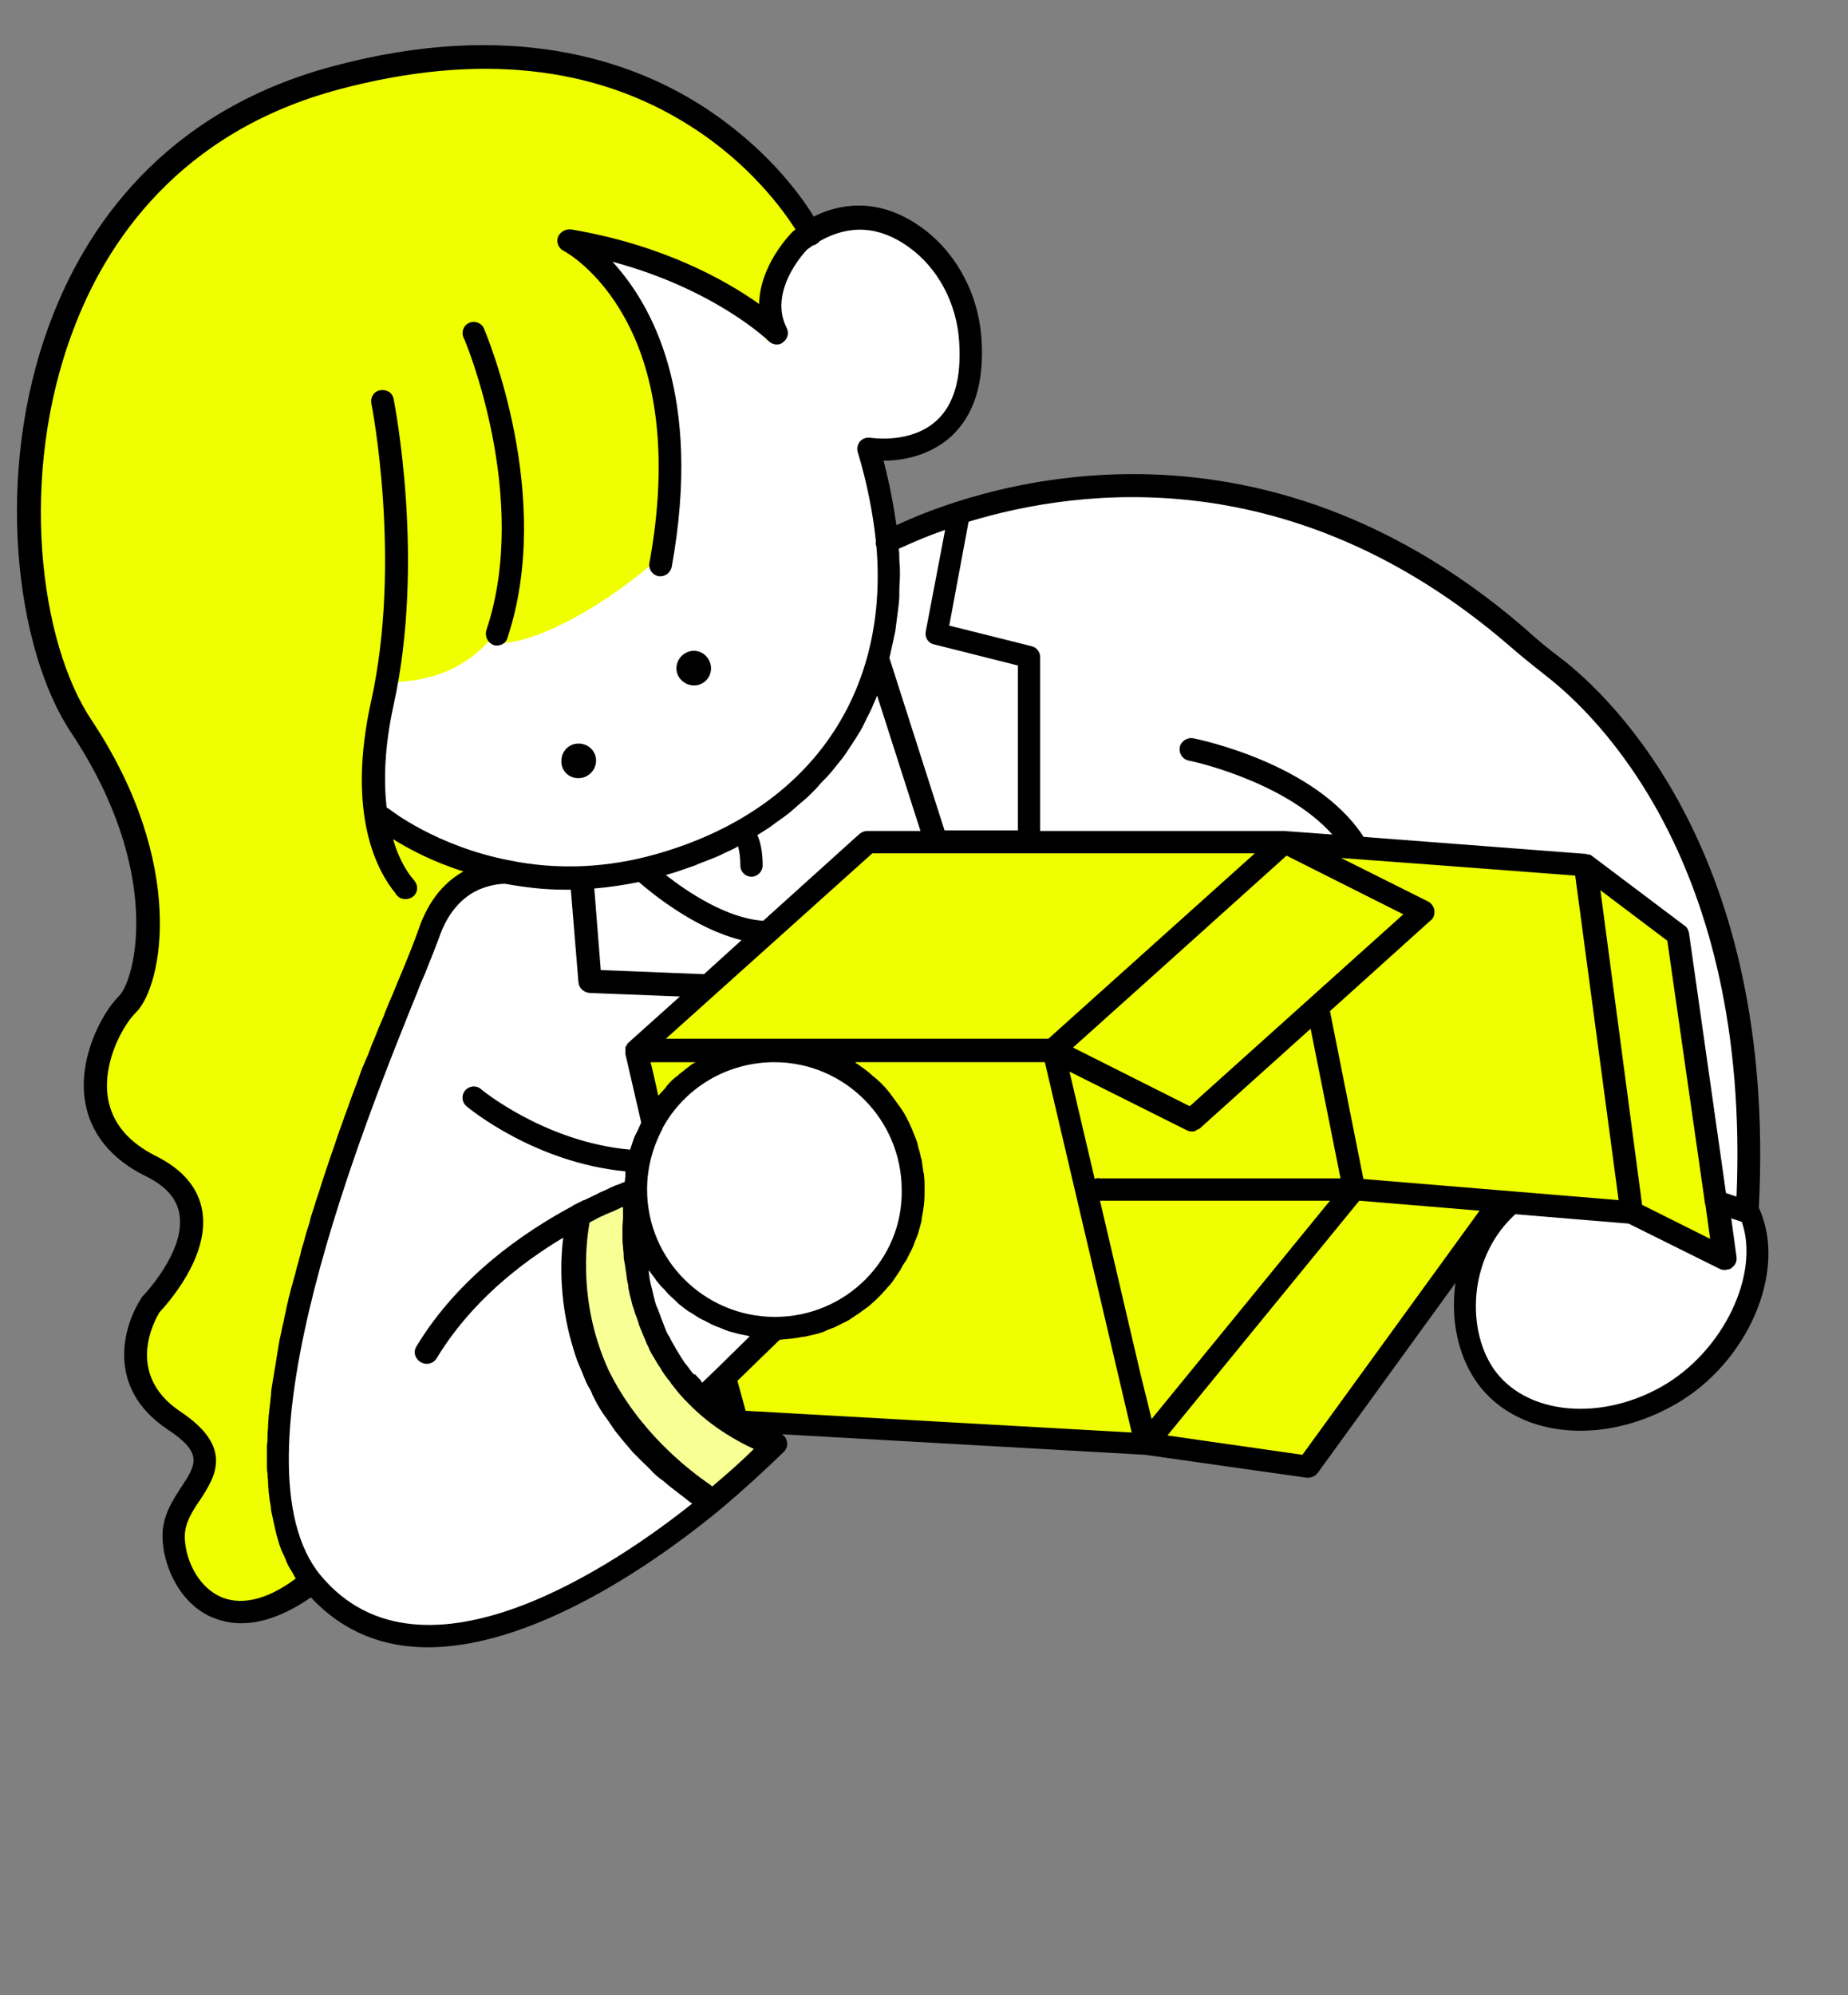
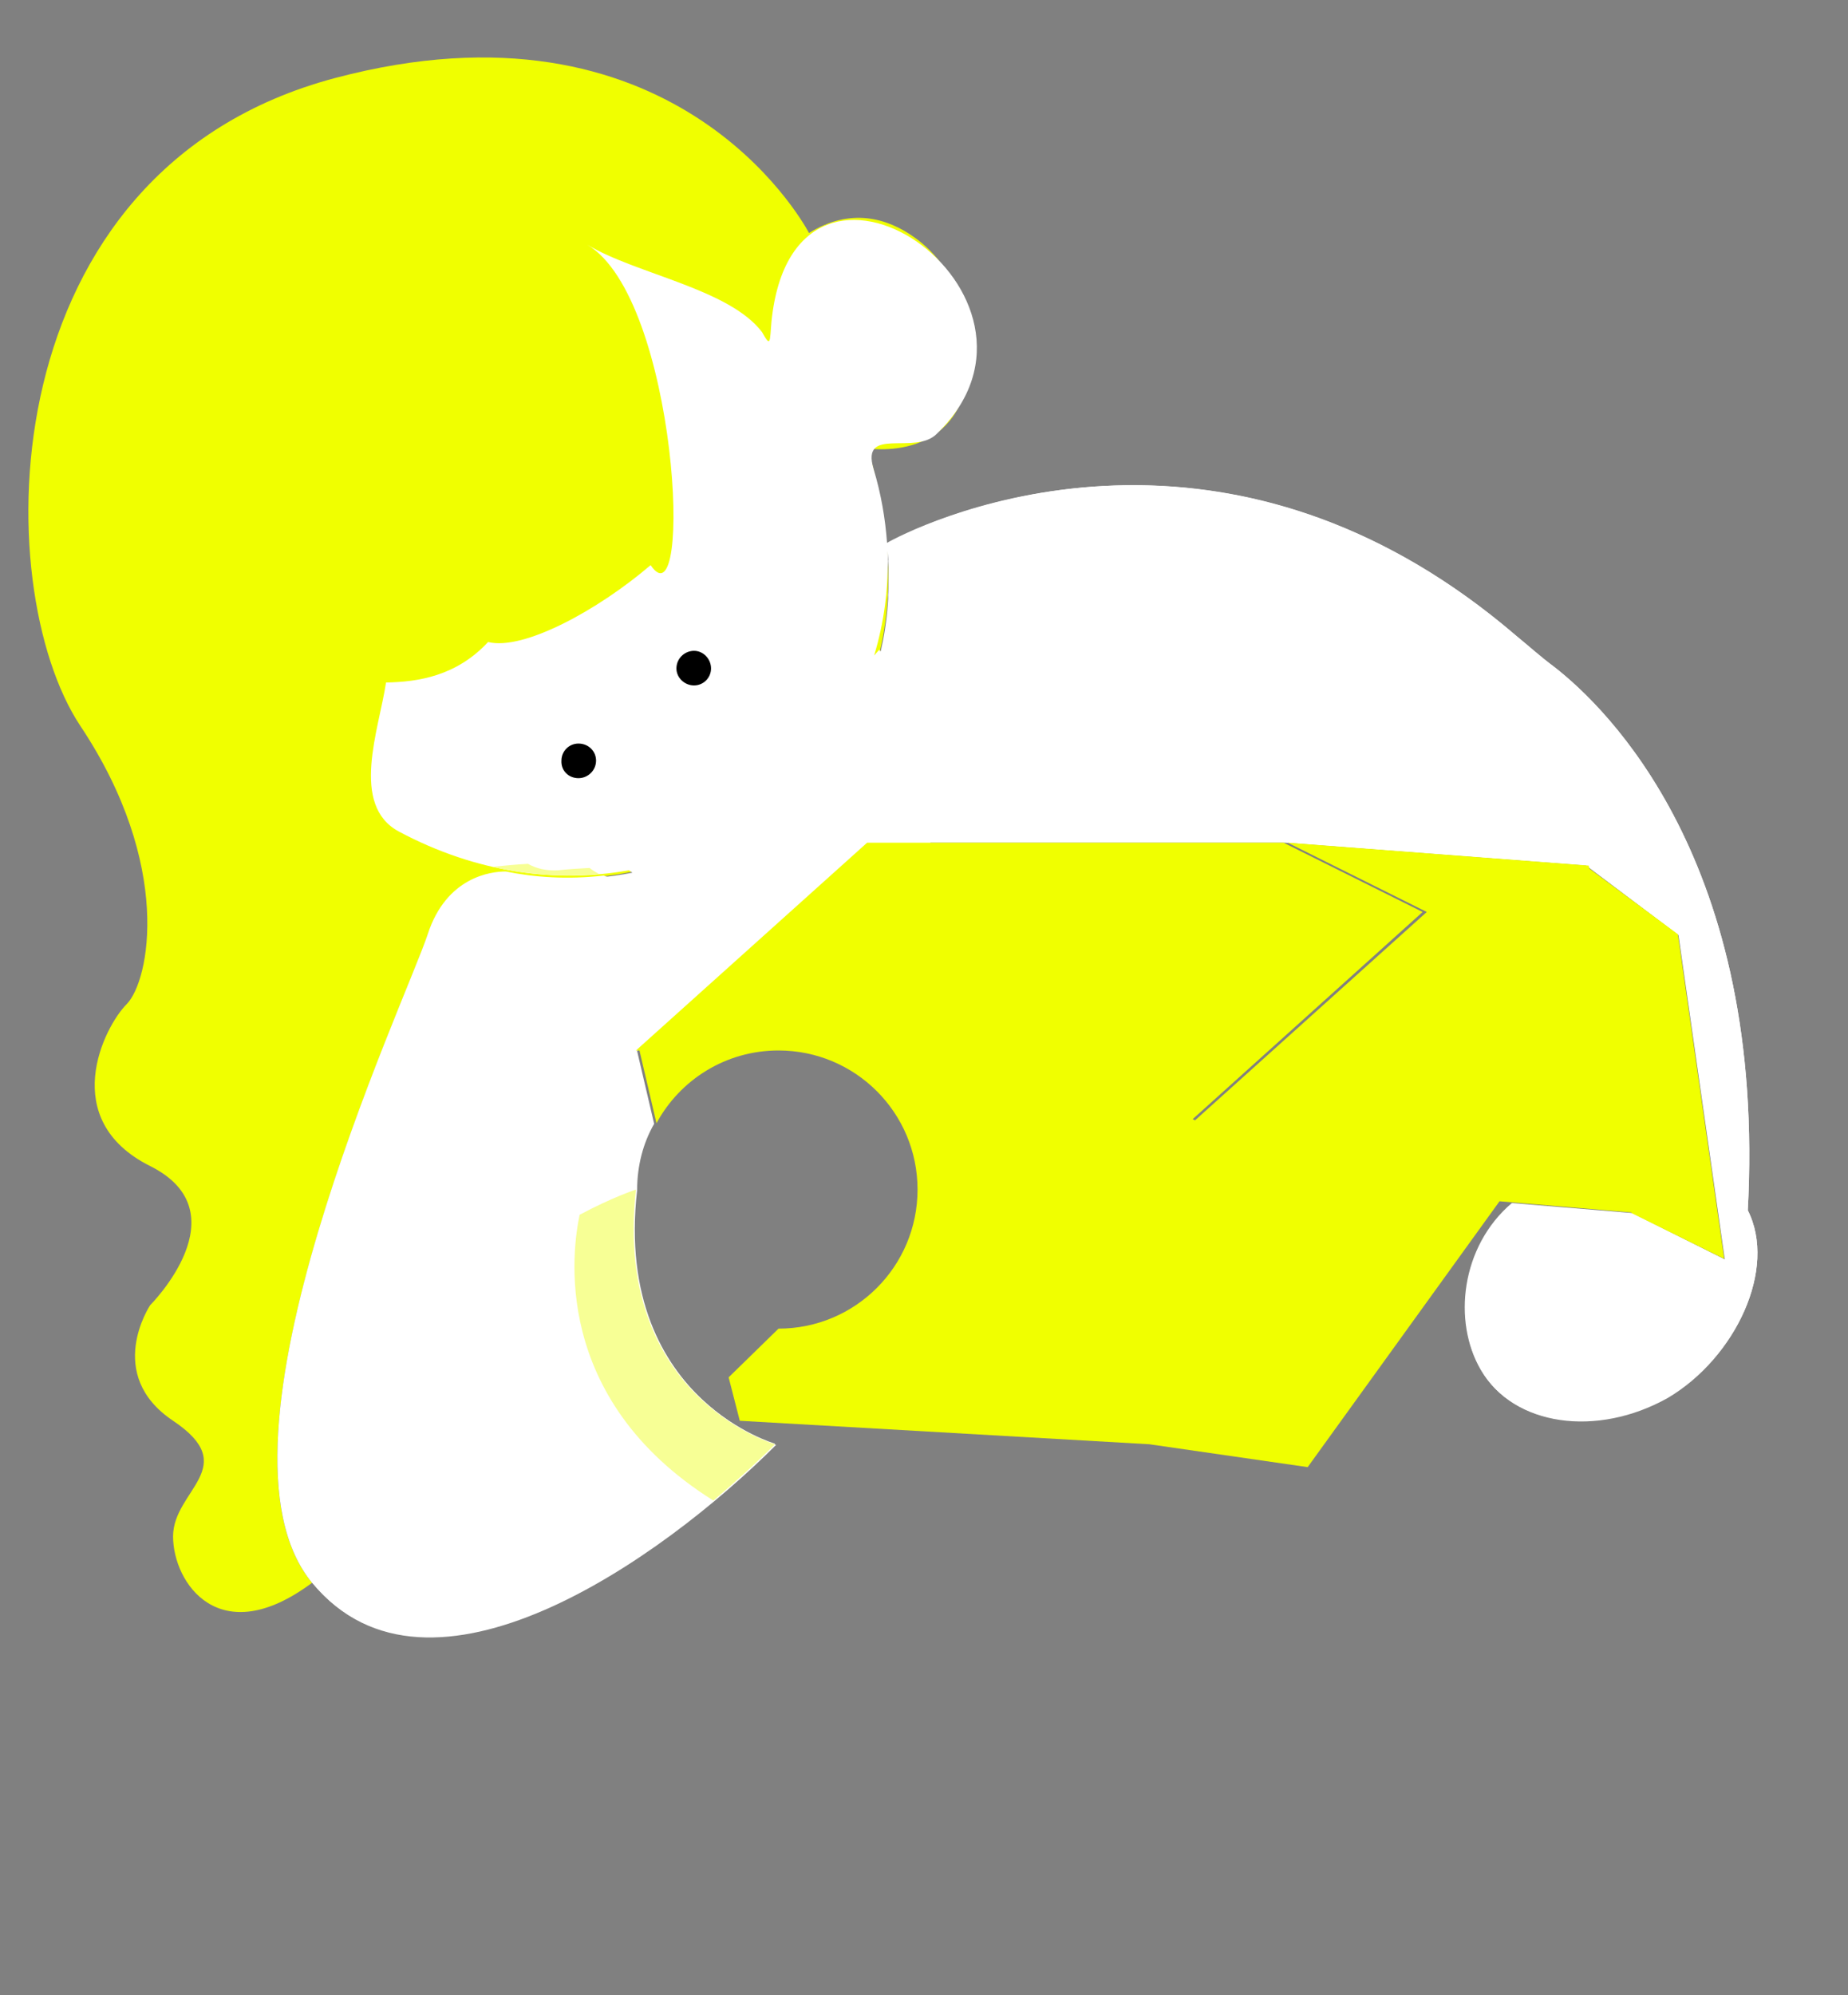
<svg xmlns="http://www.w3.org/2000/svg" version="1.1" id="レイヤー_1" x="0px" y="0px" viewBox="0 0 315 340" style="enable-background:new 0 0 315 340;" xml:space="preserve">
  <rect x="0" y="0" width="315" height="340" fill="#808080" stroke="none" />
  <style type="text/css">
	.st0{fill:#FFFFFF;}
	.st1{fill:#F0FF00;}
	.st2{fill:#F7FF95;}
</style>
  <g>
    <path class="st0" d="M297.9,206.2c0,0.2,0,0.3,0,0.4c3.3-59.9-24.2-86.1-32.9-92.9c-2.3-1.7-4.4-3.6-6.6-5.4   c-45.1-38.7-89.7-23.7-103.2-17.7c-1.3,1.6-2.6,3.2-3.8,4.9c0.1,2,0.1,4,0,5.9c0.1,1.4,0.2,2.7,0.4,4.1c0.2,2-0.5,4-1.7,5.5   c0,0,0,0.1,0,0.1l0-0.1c-0.3,0.4-0.7,0.8-1.1,1.2c-0.1,1.2-0.3,2.5-0.7,3.7c1.6,1.2,2.9,3,3.5,5.1c0.9,3.2,1.4,6.6,2.9,9.6   c2.9,5.7,3.9,13.4,3.9,13.4l-0.1-0.5h60.5l51.3,3.9l15.8,11.9l6.5,45.5l1.4,9.8l-15.8-7.9l-20.5-1.7c-8.7,7.4-10.1,20.2-5.3,28.4   c5.5,9.5,19.7,11.5,31.8,4.7C295.8,231.4,303,216.2,297.9,206.2z" />
    <path class="st1" d="M165.2,58c-0.5-6.9-3.7-13.6-9.4-17.6c-4.5-3.2-10.8-5.1-17.9-0.7c-1.4-2.6-23.5-41.6-80.8-26.4   C-2,29-2,100.1,13.7,123.7c15.8,23.7,11.8,43.4,7.9,47.4c-3.9,3.9-11.8,19.7,4,27.6c15.8,7.9,0,23.7,0,23.7s-7.9,11.8,3.9,19.7   c11.8,7.9,0,11.8,0,19.7c0,7.9,7.9,19.7,23.7,7.9C33.5,246.1,69,171.1,72.9,159.3c3.3-9.8,10.8-10.7,13.3-10.7   c7.3,1.5,16.2,1.7,26.2-1.2c27.6-7.9,47.3-31.5,35.5-71C147.9,76.4,166.6,79.5,165.2,58z" />
    <path class="st0" d="M297.9,206.2c0,0.2,0,0.3,0,0.4c3.3-59.9-24.2-86.1-32.9-92.9c-2.3-1.7-4.4-3.6-6.6-5.4   C206,63.5,154.3,90.7,151.2,92.5c-0.3-4.1-1-8.3-2.3-12.6c-2.2-7.4,7.1-2.2,10.8-6c24.4-23.6-24.3-57.4-28.2-19.1   c-0.3,3.5-0.1,4.5-1.6,1.8c-5.6-7.4-21.5-9.9-29.8-14.9c15.5,9.2,18.1,65.4,10.8,54.6c-9,7.7-21.7,14.6-27.7,13.1   c-5.4,5.8-11.9,6.8-17.4,6.9c-1.2,8-6.2,20.9,2.2,25.4c13.3,7.1,26.9,8.8,39.2,6.6c0,0,0.3,0.2,0.6,0.4c-8,1.6-15.2,1.2-21.4,0   c-2.5,0-10.1,0.9-13.3,10.7c-3.9,11.8-39.4,86.8-19.7,110.5c19.7,23.7,59.2-4,78.9-23.7c0,0-6.3-1.8-12.5-7.6   c-6.7-6.3-13.3-17.3-11.2-35.8c0-4.1,1-8,2.9-11.3l-2.9-12.4l23.3-21c5.5-3.1,16.2-14,16.2-14h10.6l-0.1-0.5h60.5l51.3,3.9   l15.8,11.9l6.5,45.5l1.4,9.8l-15.8-7.9l-20.5-1.7c-8.7,7.4-10.1,20.2-5.3,28.4c5.5,9.5,19.7,11.5,31.8,4.7   C295.8,231.4,303,216.2,297.9,206.2z M149.9,110.7c0,0-0.3,0.3-0.9,1c1.7-5.6,2.5-11.6,2.3-17.8c0.5,6.3,0,12-1.2,17.2L149.9,110.7   z" />
    <path class="st2" d="M95.1,148.3c-2,0.1-3.7-0.3-5.1-1.1c-2,0.1-4,0.3-6,0.5c6.1,1.4,12.2,1.8,18.1,1.2c-0.6-0.3-1.1-0.6-1.6-1   C98.6,148,96.9,148.1,95.1,148.3z" />
    <path class="st0" d="M108.4,202.7c0-4.1,1-8,2.9-11.3l-2.9-12.4l23.3-21c2.2-1.2,5.1-3.6,7.9-6.1c-3.6,2.9-7.7,5.6-12.4,5.8   c-4.5,0.1-8.3-2.1-10.4-5.7c-1.3-0.5-2.5-0.9-3.8-1.4c-1-0.4-1.9-0.8-2.6-1.4c-2.5,1.1-5.2,0.9-7.5,0c-6.2,0.7-11.8,0.3-16.7-0.7   c-2.5,0-10.1,0.9-13.3,10.7c-3.9,11.8-39.4,86.8-19.7,110.5c19.7,23.7,59.2-4,78.9-23.7c0,0-6.3-1.8-12.5-7.6   C112.9,232.2,106.4,221.2,108.4,202.7z" />
-     <path class="st0" d="M270.2,147.4l15.8,11.9l6.5,45.5l0.2,1.2c1.9-0.3,3.7-0.1,5.2,0.5c3.3-59.8-24.3-86-33-92.7   c-2.3-1.7-4.4-3.6-6.6-5.4c-45.1-38.7-89.7-23.7-103.2-17.7c-1.3,1.6-2.6,3.2-3.8,4.9c0.1,2,0.1,4,0,5.9c0.1,1.4,0.2,2.7,0.4,4.1   c0.2,2-0.5,4-1.7,5.5c0,0,0,0.1,0,0.1l0-0.1c-0.3,0.4-0.7,0.8-1.1,1.2c-0.1,1.2-0.3,2.5-0.7,3.7c1.6,1.2,2.9,3,3.5,5.1   c0.9,3.2,1.4,6.6,2.9,9.6c2.4,4.9,3.6,11.2,3.9,12.9h60.4L270.2,147.4z" />
-     <path class="st0" d="M132.1,226.3l-12.5,12.2c-6.7-6.3-13.3-17.3-11.2-35.8C108.4,215.7,119,226.3,132.1,226.3z" />
-     <path class="st0" d="M155.8,202.7c0,13.1-10.6,23.7-23.7,23.7s-23.7-10.6-23.7-23.7c0-4.1,1-8,2.9-11.3c4-7.4,11.8-12.4,20.8-12.4   C145.2,179,155.8,189.6,155.8,202.7z" />
    <path class="st1" d="M293.9,214.5l-1.4-9.8l-6.5-45.5L270.9,148l-0.1-0.5l-51.3-3.9l23.7,11.8l-39.5,35.5l-0.4-0.2l39.2-35.3   l-23.7-11.8h-71L108.4,179h0.6l2.9,12.4c4-7.4,11.8-12.4,20.8-12.4c13.1,0,23.7,10.6,23.7,23.7c0,13.1-10.6,23.7-23.7,23.7   l-8.5,8.3l1.9,7.4l69.8,4l27,3.9l32.7-45.3l22.5,1.9l0,0.1L293.9,214.5z" />
    <path class="st2" d="M132.1,246.1c-3.1,3.1-6.6,6.3-10.5,9.6c-27.9-17.5-24-43-22.8-48.7c0,0,0,0,0,0c5.6-3,9.6-4.3,9.6-4.3   c-2.1,18.5,4.5,29.6,11.2,35.8C125.8,244.3,132.1,246.1,132.1,246.1z" />
    <g>
-       <path d="M82.9,107.4c-0.3,1,0.2,2.1,1.2,2.5c0.2,0.1,0.4,0.1,0.6,0.1c0.8,0,1.6-0.5,1.8-1.3c8-24.1-3.5-51.5-4-52.7    c-0.4-1-1.6-1.4-2.5-1c-1,0.4-1.4,1.6-1,2.5C79.2,57.7,90.5,84.7,82.9,107.4z" />
-       <path d="M299.8,205.8c3.1-60.3-25-86.9-33.7-93.6c-2-1.5-4.1-3.2-6.5-5.4c-47.7-40.9-95.4-22.7-106.8-17.3    c-0.5-3.5-1.2-7.2-2.2-11c3,0,7.7-0.7,11.5-4.1c3.9-3.6,5.7-9.1,5.2-16.6c0,0,0,0,0,0c-0.5-7.8-4.4-14.9-10.3-19.1    c-5.9-4.2-12.2-4.8-18.3-1.8c-2.3-3.8-8.3-12-19.1-18.9c-11.9-7.6-32.4-14.9-62.9-6.7C27.5,19.1,14.4,39.3,8.6,54.8    c-9.8,25.9-5.9,55.9,3.5,70C28,148.7,23,167,20.3,169.7c-3.1,3.1-7,10.8-5.8,18c0.9,5.4,4.4,9.8,10.3,12.7    c3.5,1.7,5.4,3.9,5.8,6.6c1,6.4-6.3,13.9-6.3,13.9c-0.1,0.1-0.2,0.2-0.2,0.3c-3.1,4.7-6.2,15.3,4.5,22.4c6.1,4,4.8,6,2.3,9.8    c-1.5,2.3-3.2,4.9-3.2,8.3c0,4.6,2.5,10.9,7.8,13.6c1.5,0.7,3.3,1.3,5.6,1.3c3.2,0,7.1-1.1,11.9-4.4c5.7,6.1,12.6,8.5,19.9,8.5    c19.6,0,41.8-16.8,50-23.6c0,0,0,0,0,0c0,0,0,0,0,0c3.8-3.2,7.4-6.5,10.7-9.7c0.5-0.5,0.7-1.2,0.5-1.9c-0.1-0.5-0.4-0.8-0.8-1.1    l61.9,3.5l27.5,3.9c0.1,0,0.2,0,0.3,0c0.6,0,1.2-0.3,1.6-0.8l23.5-32.4c-0.8,5.6,0.2,11.2,2.7,15.5c3.7,6.4,10.7,9.7,18.6,9.7    c5.1,0,10.6-1.4,15.8-4.3C297.9,232.5,304.8,216.5,299.8,205.8z M232.4,200.9l-5.7-28.6l17.2-15.5c0.4-0.3,0.6-0.8,0.6-1.2    c0-0.2,0-0.3,0-0.5c-0.1-0.6-0.5-1.2-1.1-1.5l-14.8-7.4l17.5,1.3l22.4,1.7l7.4,55.3l-18.1-1.5c0,0,0,0,0,0L232.4,200.9z     M118,233.9c-0.3-0.4-0.6-0.8-0.9-1.2c-0.1-0.2-0.3-0.3-0.4-0.5c-0.4-0.6-0.8-1.2-1.2-1.9c-0.1-0.1-0.1-0.2-0.2-0.3    c-0.3-0.6-0.7-1.2-1-1.8c-0.1-0.2-0.2-0.5-0.4-0.7c-0.3-0.5-0.5-1.1-0.7-1.6c-0.1-0.3-0.2-0.5-0.3-0.8c-0.3-0.7-0.5-1.4-0.8-2.1    c-0.1-0.2-0.1-0.3-0.2-0.4c-0.3-0.9-0.5-1.8-0.7-2.7c-0.1-0.3-0.1-0.5-0.2-0.8c-0.2-0.7-0.3-1.4-0.4-2.2c0-0.2,0-0.3-0.1-0.5    c0,0.1,0.1,0.1,0.2,0.2c0.3,0.4,0.6,0.8,0.9,1.2c0.2,0.3,0.4,0.6,0.6,0.8c0.3,0.4,0.7,0.8,1.1,1.2c0.2,0.2,0.4,0.5,0.6,0.7    c0.4,0.4,0.9,0.8,1.3,1.2c0.2,0.2,0.3,0.3,0.5,0.5c0.7,0.5,1.3,1.1,2.1,1.5c0.1,0.1,0.2,0.1,0.3,0.2c0.6,0.4,1.2,0.8,1.9,1.1    c0.3,0.1,0.5,0.3,0.8,0.4c0.5,0.3,1,0.5,1.5,0.7c0.3,0.1,0.6,0.2,1,0.4c0.5,0.2,1,0.4,1.5,0.5c0.4,0.1,0.7,0.2,1.1,0.3    c0.5,0.1,1,0.2,1.5,0.3c0.1,0,0.2,0.1,0.4,0.1l-5.5,5.4c0,0,0,0,0,0l-2.6,2.5c-0.1-0.1-0.2-0.2-0.2-0.3c-0.3-0.4-0.7-0.7-1-1.1    C118.3,234.2,118.1,234.1,118,233.9z M119.6,147c1-0.4,2.1-0.8,3-1.2c0.6-0.3,1.2-0.6,1.9-0.9c0.4-0.2,0.9-0.4,1.3-0.7    c0.2,0.7,0.4,1.8,0.4,3.3c0,1.1,0.9,1.9,1.9,1.9s1.9-0.9,1.9-1.9c0-2.4-0.4-4.1-0.9-5.2c0.6-0.4,1.3-0.8,1.9-1.2    c0.6-0.4,1.2-0.9,1.8-1.3c0.7-0.5,1.4-1,2-1.5c0.6-0.5,1.1-1,1.6-1.4c0.6-0.5,1.2-1,1.8-1.6c0.5-0.5,1-1,1.5-1.6    c0.5-0.6,1.1-1.1,1.6-1.7c0.5-0.5,0.9-1.1,1.4-1.7c0.5-0.6,1-1.2,1.4-1.8c0.4-0.6,0.8-1.2,1.2-1.8c0.4-0.6,0.8-1.3,1.2-1.9    c0.4-0.6,0.7-1.3,1-1.9c0.3-0.7,0.7-1.3,1-2c0.3-0.7,0.6-1.4,0.9-2.1c0-0.1,0.1-0.2,0.1-0.3l7.4,23.1h-9.1c-0.5,0-0.9,0.2-1.3,0.5    l-16.4,14.8c-6.2-0.4-12.9-4.9-16.6-7.8c1.5-0.4,2.9-0.9,4.3-1.4C118.5,147.5,119,147.2,119.6,147z M284.2,160.3l6.4,44.6    c0,0.1,0,0.3,0.1,0.4l0.8,5.8l-11.6-5.8l-7.1-53.6L284.2,160.3z M186.6,200.9l-4.3-18.3l20,10c0.2,0.1,0.5,0.2,0.8,0.2    c0,0,0.1,0,0.1,0c0,0,0.1,0,0.1,0c0.2,0,0.3,0,0.4-0.1c0.1,0,0.1,0,0.2-0.1c0.2-0.1,0.4-0.2,0.6-0.3l18.9-17l5.1,25.5h-41    C187.1,200.7,186.8,200.8,186.6,200.9z M202.8,188.5l-19.9-10l13.6-12.2l22.8-20.5l19.9,10L202.8,188.5z M108.9,150.3    c2.2,1.9,9.6,8,17.5,9.9L120,166l-17.6-0.7l-1.1-13.9C103.8,151.2,106.4,150.8,108.9,150.3z M175.5,145.4    C175.5,145.4,175.5,145.4,175.5,145.4C175.5,145.4,175.5,145.4,175.5,145.4h38.4L178.7,177h-46.6h-18.6l35.2-31.6H175.5z     M132.1,224.4c-12,0-21.8-9.7-21.8-21.7c0-3.6,0.9-7.1,2.6-10.3c0,0,0,0,0-0.1c0,0,0,0,0,0c3.8-7,11.1-11.3,19.1-11.3    c12,0,21.7,9.8,21.7,21.8C153.9,214.7,144.1,224.4,132.1,224.4z M118.2,181.2c-0.4,0.2-0.7,0.5-1.1,0.8c-0.2,0.1-0.4,0.3-0.5,0.4    c-0.4,0.3-0.8,0.6-1.1,0.9c-0.1,0.1-0.3,0.2-0.4,0.3c-0.5,0.4-1,0.9-1.4,1.4c-0.1,0.1-0.2,0.2-0.2,0.3c-0.4,0.4-0.7,0.8-1.1,1.2    c-0.1,0.1-0.1,0.1-0.2,0.2l-0.7-3.2l-0.6-2.5h7.7C118.5,181,118.4,181.1,118.2,181.2z M122.5,238.4L122.5,238.4    C122.5,238.5,122.5,238.4,122.5,238.4L122.5,238.4z M125.7,235.3l4-3.9l3.2-3.1c0.3,0,0.6-0.1,0.9-0.1c0.4,0,0.8-0.1,1.2-0.1    c0.4-0.1,0.9-0.1,1.3-0.2c0.4-0.1,0.8-0.1,1.2-0.2c0.4-0.1,0.9-0.2,1.3-0.3c0.4-0.1,0.8-0.2,1.1-0.3c0.4-0.1,0.8-0.3,1.2-0.5    c0.4-0.1,0.7-0.3,1.1-0.4c0.4-0.2,0.8-0.4,1.2-0.6c0.3-0.2,0.7-0.3,1-0.5c0.4-0.2,0.8-0.5,1.1-0.7c0.3-0.2,0.6-0.4,0.9-0.6    c0.4-0.3,0.7-0.5,1.1-0.8c0.3-0.2,0.6-0.4,0.9-0.7c0.3-0.3,0.7-0.6,1-0.9c0.3-0.3,0.5-0.5,0.8-0.8c0.3-0.3,0.6-0.7,0.9-1    c0.2-0.3,0.5-0.5,0.7-0.8c0.3-0.3,0.5-0.7,0.8-1.1c0.2-0.3,0.4-0.6,0.6-0.9c0.3-0.4,0.5-0.8,0.7-1.2c0.2-0.3,0.4-0.6,0.6-0.9    c0.2-0.4,0.4-0.8,0.6-1.2c0.2-0.3,0.3-0.6,0.5-1c0.2-0.4,0.3-0.9,0.5-1.3c0.1-0.3,0.3-0.7,0.4-1c0.1-0.5,0.3-1,0.4-1.5    c0.1-0.3,0.2-0.6,0.2-1c0.1-0.6,0.2-1.1,0.3-1.7c0-0.3,0.1-0.5,0.1-0.8c0.1-0.9,0.1-1.7,0.1-2.6c0-0.8,0-1.6-0.1-2.3    c0-0.2,0-0.4-0.1-0.5c-0.1-0.8-0.2-1.5-0.3-2.2c0-0.1,0-0.2-0.1-0.2c-0.1-0.7-0.3-1.3-0.5-2c0-0.2-0.1-0.3-0.1-0.5    c-0.2-0.7-0.5-1.4-0.8-2.1c0-0.1-0.1-0.2-0.1-0.3c-0.3-0.6-0.5-1.2-0.8-1.7c-0.1-0.1-0.1-0.3-0.2-0.4c-0.3-0.6-0.7-1.2-1.1-1.8    c-0.1-0.1-0.2-0.2-0.3-0.4c-0.4-0.5-0.7-1-1.1-1.5c-0.1-0.1-0.2-0.2-0.2-0.3c-0.5-0.6-0.9-1.1-1.4-1.6c-0.1-0.1-0.2-0.2-0.3-0.3    c-0.5-0.5-1-0.9-1.5-1.3c-0.1-0.1-0.1-0.1-0.2-0.2c-0.6-0.5-1.1-0.9-1.7-1.3c-0.1-0.1-0.3-0.2-0.4-0.3c-0.2-0.1-0.4-0.2-0.5-0.4    h32.3l14.8,63.1l-65.8-3.7L125.7,235.3z M194.4,234.1l-6.9-29.5h39.2l-30.4,37.2L194.4,234.1z M257,109.8c2.5,2.2,4.7,3.9,6.7,5.5    c8.2,6.4,34.7,31.4,32.3,88.6l-1.8-0.6l-6.3-44.3c-0.1-0.5-0.3-1-0.8-1.3l-15.8-11.9c-0.1-0.1-0.2-0.1-0.2-0.1    c-0.1,0-0.1-0.1-0.2-0.1c0,0,0,0-0.1,0c-0.1,0-0.1,0-0.2,0c-0.1,0-0.2-0.1-0.3-0.1l-37.9-2.9c0-0.1,0-0.1-0.1-0.2    c-8.2-12.4-28-16.4-28.9-16.6c-1-0.2-2.1,0.5-2.3,1.5c-0.2,1.1,0.5,2.1,1.5,2.3c0.2,0,16.3,3.4,24.5,12.6l-8.2-0.6c0,0,0,0,0,0    l-0.1,0h-41.5v-29.6c0-0.9-0.6-1.7-1.5-1.9l-14-3.5l3.3-17.7C184.2,83.1,220.5,78.5,257,109.8z M161.1,90.3l-3.3,17.3    c-0.2,1,0.4,2,1.4,2.2l14.3,3.6v28.1h-12.5l-9.4-29.4c0.2-0.7,0.3-1.4,0.5-2.2c0.2-0.8,0.3-1.5,0.5-2.3c0.1-0.8,0.2-1.5,0.3-2.3    c0.1-0.8,0.2-1.6,0.3-2.4c0.1-0.8,0.1-1.6,0.1-2.4c0-0.8,0.1-1.7,0.1-2.5c0-0.8,0-1.6-0.1-2.5c0-0.7,0-1.3-0.1-2    C154.6,92.9,157.3,91.6,161.1,90.3z M37.2,271.9c-3.7-1.9-5.7-6.5-5.7-10.1c0-2.2,1.2-4.2,2.6-6.2c2.6-4,5.8-9-3.4-15.1    c-9.5-6.4-4.3-15.6-3.5-16.9c1.2-1.3,8.5-9.3,7.3-17.1c-0.6-4-3.3-7.2-7.9-9.5c-4.8-2.4-7.5-5.7-8.2-9.9c-1-6.3,2.8-12.7,4.8-14.6    c4.5-4.5,8.7-25.3-7.6-49.8c-8.9-13.3-12.5-41.8-3.1-66.5c5.5-14.7,17.9-33.7,45.4-41c23.4-6.2,43.5-4.1,59.8,6.3    c10.1,6.4,15.8,14.3,17.9,17.6c-0.1,0.1-0.3,0.2-0.4,0.3c-0.1,0.1-0.1,0.1-0.2,0.2c-0.3,0.3-5.5,5.6-5.6,12.2    c-5.5-3.9-16.1-10-32-12.7c-0.1,0-0.2,0-0.2,0c0,0,0,0,0,0c-1.1-0.1-2.2,0.8-2.2,1.9c0,0.7,0.4,1.4,1,1.7c0,0,0,0,0,0    c0.6,0.3,6,3.4,10.4,11.3c5.9,10.5,7.4,25,4.3,41.9c-0.2,1.1,0.5,2.1,1.6,2.3c0.1,0,0.2,0,0.3,0c0.9,0,1.7-0.7,1.9-1.6    c5.3-29.3-3.4-44.7-10.1-52c17.5,4.7,26.5,13.4,26.6,13.5c0.4,0.4,0.9,0.6,1.4,0.6c0.4,0,0.8-0.1,1.1-0.4c0.8-0.6,1-1.6,0.6-2.4    c-3.1-6.1,2.7-12.6,3.5-13.4c0.3-0.2,0.7-0.5,1-0.7c0.2,0,0.4-0.1,0.5-0.2c0.2-0.1,0.5-0.3,0.6-0.5c5.1-2.9,10.2-2.6,15.2,1    c4.9,3.5,8.2,9.5,8.6,16.2c0.4,6.2-0.9,10.7-3.9,13.4c-4.4,4-11.1,2.9-11.2,2.9c-0.7-0.1-1.3,0.1-1.8,0.6    c-0.4,0.5-0.6,1.2-0.4,1.8c1.6,5.3,2.6,10.5,3.1,15.2c-0.1,0.3,0,0.7,0.1,1c2.1,25.5-11.8,45-37.4,52.3    c-8.4,2.4-16.9,2.8-25.2,1.1c0,0,0,0,0,0c0,0,0,0,0,0c-12.4-2.4-20.3-8.6-20.4-8.7c-0.2-0.1-0.3-0.2-0.5-0.3    c-0.5-4.5-0.4-10.2,1.2-17.5c5.4-24.5,0.2-51,0-52.1c-0.2-1.1-1.2-1.7-2.3-1.5c-1.1,0.2-1.7,1.2-1.5,2.3c0.1,0.3,5.2,26.8,0,50.5    c-4.4,19.7,1.2,29.4,4.1,32.9c0.1,0.3,0.4,0.5,0.6,0.7c0.3,0.2,0.7,0.3,1.1,0.3c0.6,0,1.1-0.2,1.5-0.6c0.2-0.2,1.1-1.3-0.1-2.7    c-0.8-0.9-2.4-3.1-3.5-6.9c2.6,1.6,6.6,3.8,12,5.5c-2.9,1.6-5.9,4.6-7.7,10c-0.6,1.7-1.8,4.8-3.5,8.8c-0.5,1.2-1,2.5-1.6,3.8    c-0.1,0.4-0.3,0.7-0.4,1c-0.2,0.4-0.3,0.9-0.5,1.3c-0.2,0.5-0.4,0.9-0.6,1.4c-0.2,0.4-0.3,0.8-0.5,1.2c-0.2,0.5-0.4,1.1-0.7,1.7    c-0.2,0.4-0.3,0.9-0.5,1.3c-0.2,0.6-0.4,1.1-0.7,1.7c-0.2,0.5-0.4,1-0.6,1.4c-0.2,0.6-0.4,1.1-0.6,1.7c-0.2,0.5-0.4,1.1-0.6,1.6    c-0.2,0.5-0.4,1.1-0.6,1.6c-0.2,0.6-0.4,1.1-0.6,1.7c-0.2,0.5-0.4,1.1-0.6,1.6c-0.2,0.6-0.4,1.2-0.6,1.7c-0.2,0.6-0.4,1.1-0.6,1.7    c-0.2,0.6-0.4,1.2-0.6,1.8c-0.2,0.6-0.4,1.1-0.6,1.7c-0.2,0.6-0.4,1.2-0.6,1.8c-0.2,0.6-0.4,1.2-0.6,1.8c-0.2,0.6-0.4,1.2-0.6,1.9    c-0.2,0.6-0.4,1.2-0.6,1.8c-0.2,0.6-0.4,1.3-0.6,1.9c-0.2,0.6-0.4,1.2-0.5,1.8c-0.2,0.6-0.4,1.3-0.6,1.9c-0.2,0.6-0.3,1.2-0.5,1.8    c-0.2,0.6-0.4,1.3-0.5,1.9c-0.2,0.6-0.3,1.2-0.5,1.8c-0.2,0.6-0.3,1.3-0.5,1.9c-0.2,0.6-0.3,1.2-0.5,1.8c-0.2,0.6-0.3,1.3-0.5,1.9    c-0.1,0.6-0.3,1.2-0.4,1.8c-0.1,0.6-0.3,1.3-0.4,1.9c-0.1,0.6-0.3,1.2-0.4,1.8c-0.1,0.6-0.3,1.3-0.4,1.9c-0.1,0.6-0.2,1.2-0.3,1.8    c-0.1,0.6-0.2,1.2-0.3,1.9c-0.1,0.6-0.2,1.2-0.3,1.8c-0.1,0.6-0.2,1.2-0.3,1.8c-0.1,0.6-0.2,1.2-0.2,1.8c-0.1,0.6-0.1,1.2-0.2,1.8    c-0.1,0.6-0.1,1.2-0.2,1.7c0,0.6-0.1,1.2-0.1,1.7c0,0.6-0.1,1.1-0.1,1.7c0,0.6,0,1.1-0.1,1.7c0,0.6,0,1.1,0,1.6c0,0.5,0,1.1,0,1.6    c0,0.5,0,1.1,0.1,1.6c0,0.5,0.1,1,0.1,1.6c0,0.5,0.1,1,0.1,1.6c0.1,0.5,0.1,1,0.2,1.5c0.1,0.5,0.2,1,0.2,1.5    c0.1,0.5,0.2,1,0.3,1.4c0.1,0.5,0.2,1,0.3,1.4c0.1,0.4,0.2,0.9,0.3,1.3c0.1,0.5,0.3,0.9,0.4,1.4c0.1,0.4,0.3,0.8,0.4,1.2    c0.2,0.4,0.4,0.9,0.6,1.3c0.2,0.4,0.3,0.8,0.5,1.2c0.2,0.4,0.4,0.8,0.7,1.2c0.2,0.4,0.4,0.7,0.6,1.1c0,0.1,0.1,0.1,0.1,0.2    C45.3,272.8,40.7,273.7,37.2,271.9z M54.7,268.5c-16.1-19.3,7.6-77.6,16.5-99.6c0.4-1.1,0.8-2,1.2-2.9c1.1-2.7,1.9-4.8,2.4-6.1    c1.7-5.1,4.7-7.5,7.3-8.5c1.6-0.6,3-0.8,4-0.8c3.3,0.6,6.7,1,10,1c0.4,0,0.8,0,1.2,0l1.3,15.8c0.1,1,0.9,1.7,1.9,1.8l15.4,0.6    l-8.7,7.8c-0.1,0.1-0.1,0.1-0.2,0.2c0,0-0.1,0-0.1,0.1c0,0,0,0,0,0.1c0,0-0.1,0.1-0.1,0.1c0,0.1,0,0.1-0.1,0.2    c-0.1,0.1-0.1,0.2-0.1,0.3c0,0,0,0,0,0.1c0,0,0,0,0,0.1c0,0,0,0.1,0,0.1c0,0.1,0,0.2,0,0.3c0,0.1,0,0.2,0,0.2c0,0.1,0,0.1,0,0.2    l2.7,11.7c-0.3,0.6-0.5,1.2-0.8,1.7c-0.1,0.2-0.2,0.4-0.3,0.6c-0.3,0.7-0.5,1.5-0.8,2.3c-14.5-1.3-25.3-10.2-25.4-10.3    c-0.8-0.7-2-0.6-2.7,0.2c-0.7,0.8-0.6,2,0.2,2.7c0.5,0.4,11.6,9.6,27.1,11.1c0,0.2,0,0.4,0,0.7c0,0.4-0.1,0.8-0.1,1.1    c-0.1,0-0.2,0.1-0.3,0.1c-0.1,0-0.1,0-0.2,0.1c-0.3,0.1-0.7,0.3-1.1,0.4c-0.1,0-0.1,0.1-0.2,0.1c-0.3,0.1-0.7,0.3-1.1,0.5    c-0.1,0.1-0.3,0.1-0.4,0.2c-0.5,0.2-1,0.4-1.5,0.7c-0.1,0-0.1,0.1-0.2,0.1c-0.5,0.2-1,0.5-1.5,0.7c-0.2,0.1-0.3,0.2-0.5,0.2    c-0.6,0.3-1.2,0.6-1.8,0.9c0,0,0,0-0.1,0.1c-8.2,4.4-19.4,12-26.6,23.9c-0.6,0.9-0.3,2.1,0.7,2.7c0.3,0.2,0.7,0.3,1,0.3    c0.7,0,1.3-0.3,1.7-0.9c5.8-9.6,14.4-16.3,21.6-20.6c-0.5,4-0.6,10,1.1,16.7c0.4,1.5,0.8,2.9,1.3,4.3c0.2,0.5,0.4,0.9,0.6,1.4    c0.4,0.9,0.7,1.9,1.2,2.8c0.3,0.5,0.6,1,0.8,1.6c0.4,0.8,0.8,1.6,1.3,2.4c0.3,0.5,0.7,1.1,1.1,1.6c0.5,0.7,1,1.5,1.5,2.2    c0.4,0.5,0.8,1,1.3,1.6c0.6,0.7,1.1,1.3,1.7,2c0.5,0.5,1,1,1.5,1.5c0.6,0.6,1.3,1.2,1.9,1.9c0.5,0.5,1.1,1,1.7,1.4    c0.7,0.6,1.4,1.2,2.1,1.7c0.6,0.5,1.2,0.9,1.8,1.4c0.4,0.3,0.7,0.6,1.1,0.8C105.6,266.1,72.1,289.3,54.7,268.5z M121.4,253.3    c-0.1-0.1-0.2-0.1-0.2-0.2c-4-2.7-12.5-9.4-17.5-19.7c-5-11-3.9-21.2-3.2-25.1c0.6-0.3,1.2-0.6,1.7-0.9c0.2-0.1,0.3-0.1,0.5-0.2    c0.4-0.2,0.8-0.4,1.1-0.5c0.2-0.1,0.3-0.1,0.5-0.2c0.3-0.1,0.6-0.3,0.9-0.4c0.1-0.1,0.3-0.1,0.4-0.2c0.2-0.1,0.4-0.2,0.6-0.2    c0,0.1,0,0.2,0,0.2c0,0.5,0,0.9,0,1.4c0,0.7-0.1,1.3-0.1,1.9c0,0.5,0,0.9,0,1.4c0,0.6,0,1.2,0.1,1.8c0,0.5,0.1,0.9,0.1,1.4    c0,0.6,0.1,1.1,0.2,1.6c0.1,0.4,0.1,0.9,0.2,1.3c0.1,0.5,0.1,1,0.2,1.5c0.1,0.4,0.2,0.8,0.2,1.2c0.1,0.5,0.2,1,0.3,1.4    c0.1,0.4,0.2,0.8,0.3,1.2c0.1,0.5,0.3,0.9,0.4,1.3c0.1,0.4,0.2,0.7,0.4,1.1c0.1,0.4,0.3,0.8,0.4,1.3c0.1,0.3,0.3,0.7,0.4,1    c0.2,0.4,0.3,0.8,0.5,1.2c0.1,0.3,0.3,0.6,0.4,1c0.2,0.4,0.4,0.7,0.5,1.1c0.2,0.3,0.3,0.6,0.5,0.9c0.2,0.3,0.4,0.7,0.6,1    c0.2,0.3,0.3,0.6,0.5,0.8c0.2,0.3,0.4,0.6,0.6,1c0.2,0.2,0.3,0.5,0.5,0.7c0.2,0.3,0.4,0.6,0.7,0.9c0.2,0.2,0.3,0.5,0.5,0.7    c0.2,0.3,0.5,0.6,0.7,0.9c0.2,0.2,0.3,0.4,0.5,0.6c0.3,0.3,0.5,0.6,0.8,0.9c0.1,0.1,0.3,0.3,0.4,0.4c0.4,0.4,0.8,0.8,1.2,1.2    c3.8,3.6,7.7,5.7,10.3,6.9C126.4,249,124,251.1,121.4,253.3z M222,247.9l-23-3.3l32.7-40l20.5,1.7L222,247.9z M283.2,236.3    c-11.2,6.3-24.3,4.5-29.2-4c-4-6.9-3.4-18.4,4.3-25.4l19.3,1.6l15.5,7.7c0.2,0.1,0.5,0.2,0.8,0.2c0,0,0.1,0,0.1,0c0,0,0,0,0.1,0    c0.1,0,0.2,0,0.4-0.1c0.1,0,0.1,0,0.2,0c0.2-0.1,0.4-0.1,0.5-0.3c0.6-0.4,0.9-1.1,0.8-1.8l-0.9-6.6l1.8,0.6    C300,217.1,293.8,230.3,283.2,236.3z" />
      <path d="M98.6,132.6c1.6,0,3-1.3,3-3c0-1.6-1.3-2.9-3-2.9c-1.6,0-2.9,1.3-2.9,2.9C95.6,131.3,96.9,132.6,98.6,132.6z" />
      <path d="M118.3,116.8c1.6,0,2.9-1.3,2.9-2.9c0-1.6-1.3-3-2.9-3c-1.6,0-3,1.3-3,3C115.3,115.5,116.7,116.8,118.3,116.8z" />
    </g>
  </g>
</svg>